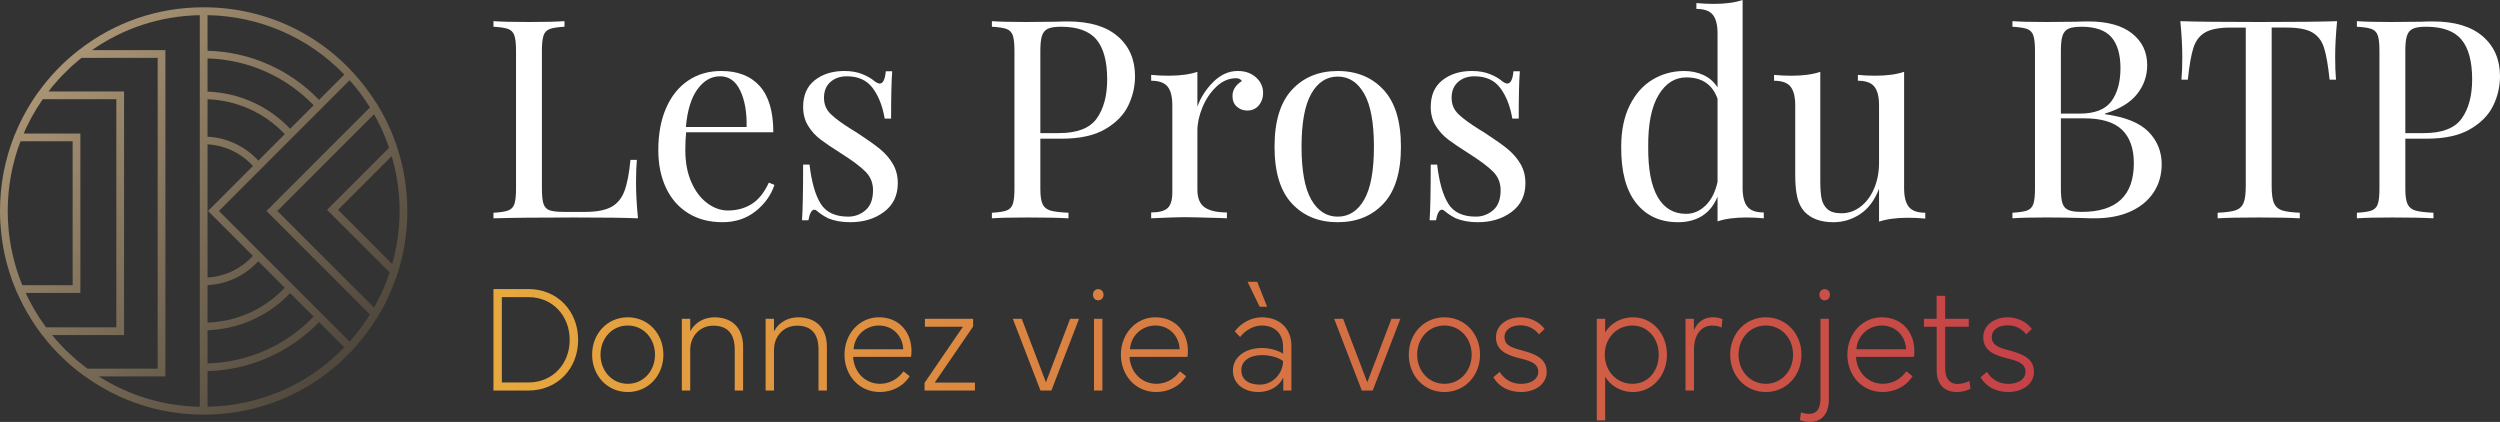
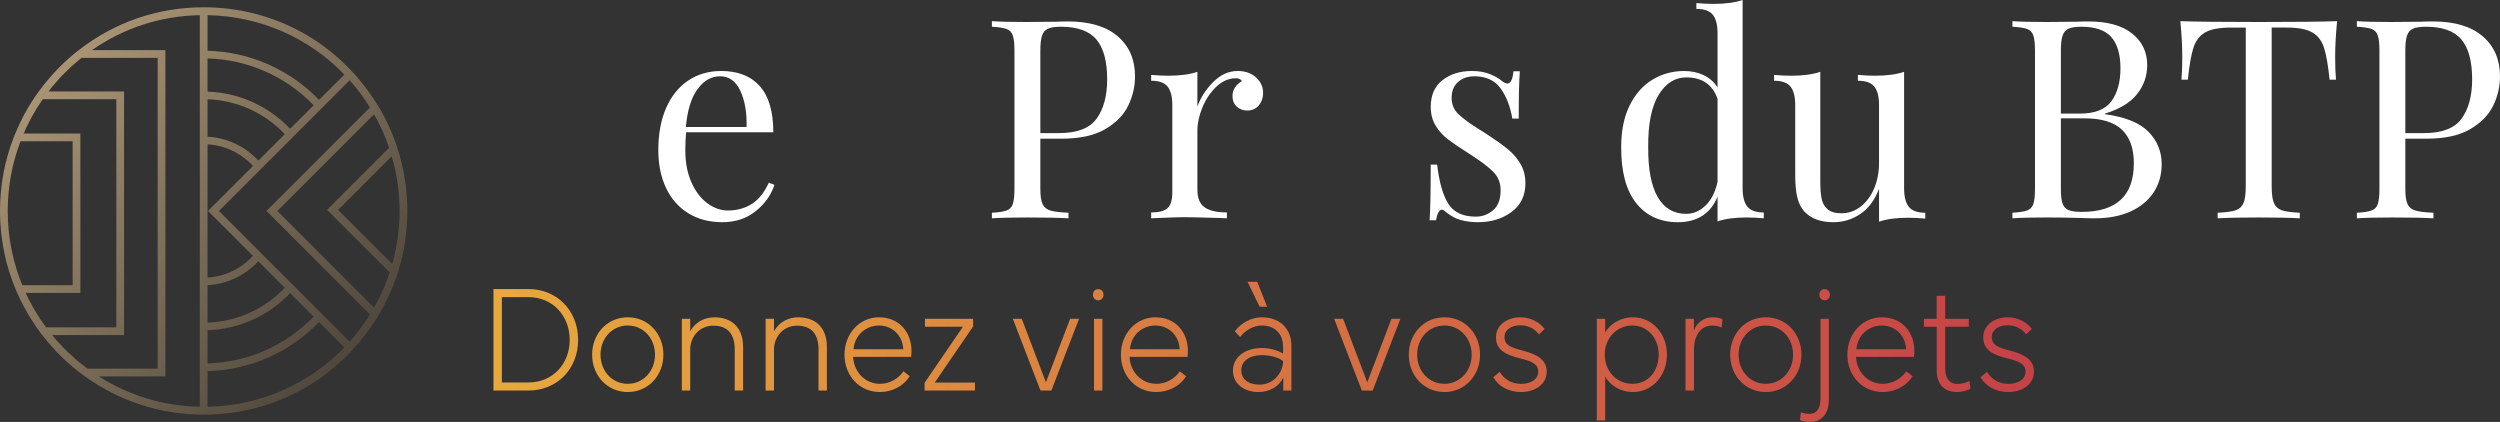
<svg xmlns="http://www.w3.org/2000/svg" id="Calque_2" data-name="Calque 2" viewBox="0 0 2962.61 500">
  <rect x="0" y="0" width="2962.61" height="500" fill="#333333" stroke="none" />
  <defs>
    <style>
      .cls-1 {
        fill: url(#Dégradé_sans_nom_5);
      }

      .cls-2 {
        fill: url(#Dégradé_sans_nom_3);
      }

      .cls-3 {
        fill: #fff;
      }
    </style>
    <linearGradient id="Dégradé_sans_nom_3" data-name="Dégradé sans nom 3" x1="67.53" y1="82.62" x2="415.27" y2="417.36" gradientUnits="userSpaceOnUse">
      <stop offset="0" stop-color="#a99474" />
      <stop offset="1" stop-color="#50483d" />
    </linearGradient>
    <linearGradient id="Dégradé_sans_nom_5" data-name="Dégradé sans nom 5" x1="584.77" y1="416.97" x2="2410.35" y2="416.97" gradientUnits="userSpaceOnUse">
      <stop offset="0" stop-color="#e7a93e" />
      <stop offset="1" stop-color="#c54148" />
    </linearGradient>
  </defs>
  <path class="cls-2" d="M481.75,228.9c-1.05-12.05-2.93-23.97-5.76-35.66-1.49-6.16-3.23-12.27-5.22-18.3l-2.33-7.08-.14.14c-.69-1.93-1.31-3.88-2.06-5.79-3.27-8.43-7.05-16.69-11.31-24.73-2.13-4.02-4.38-7.98-6.75-11.88l-3.03-4.99-.12.12C400.45,50.48,324.81,8.64,241.37,8.64c-54.31,0-105.43,17.56-147.98,50.74h-.05l-1.25.98c-17.51,13.76-32.96,29.93-46.06,48h-.1l-1.37,1.92c-10.66,14.95-19.5,31.09-26.42,47.94h-.1l-1.15,2.89C5.68,189.38,0,219.28,0,250c0,8.77.5,17.46,1.42,26.07,1.23,11.48,3.23,22.81,6.08,33.93.89,3.46,1.88,6.89,2.92,10.32.13.43.23.86.36,1.29,2.39,7.69,5.17,15.27,8.35,22.74l1.19,2.79h.1c2.26,5.17,4.74,10.25,7.39,15.26,6.01,11.41,12.9,22.43,20.77,32.85,0,.01.02.02.03.03l1.36,1.8h.1c14.07,18.3,30.62,34.51,49.34,48.1,0,0,0,0,.01,0l1.2.87h.1c41.15,29.62,89.72,45.32,140.65,45.32,83.44,0,159.09-41.84,203.67-112.09l.14.14,3.02-5.02c8.47-14.05,15.39-28.96,20.8-44.34l.17.17,2.28-7.18c7.49-23.55,11.29-48.12,11.29-73.03,0-7.08-.37-14.11-.98-21.1ZM456.84,336.37c-1.07,2.66-2.15,5.32-3.32,7.94-.69,1.56-1.45,3.09-2.18,4.64-1.11,2.35-2.23,4.68-3.42,6.99-.84,1.63-1.72,3.24-2.6,4.85-.68,1.25-1.39,2.49-2.1,3.72l-114.52-114.51,114.53-114.53c.67,1.18,1.36,2.35,2.01,3.54.83,1.51,1.66,3.02,2.45,4.55,1.17,2.26,2.28,4.55,3.38,6.85.68,1.44,1.39,2.87,2.04,4.32,1.16,2.57,2.23,5.17,3.28,7.77.5,1.22,1.03,2.43,1.5,3.66,1.15,2.98,2.19,6,3.2,9.02l-73.5,73.5,74.17,74.17c-1.06,3.2-2.14,6.39-3.34,9.54-.51,1.34-1.08,2.65-1.61,3.97ZM408.07,88.4l-29.96,29.95c-34.58-35.99-82.25-56.98-132.17-58.2V17.95c62.4,1.2,119.98,26.69,162.12,70.45ZM343.83,152.64c-25.51-27-60.66-42.82-97.88-44.03v-39.35c47.49,1.21,92.86,21.25,125.73,55.53l-27.85,27.85ZM245.95,162v-44.39c34.8,1.2,67.72,16.09,91.52,41.38l-31.3,31.31c-15.74-17.01-37.21-27.1-60.22-28.3ZM306.1,309.64l31.37,31.37c-23.83,25.26-56.75,40.12-91.52,41.32v-44.4c23.03-1.19,44.48-11.28,60.15-28.29ZM245.95,391.32c37.2-1.21,72.35-17,97.88-43.96l27.84,27.84c-32.9,34.24-78.26,54.25-125.73,55.46v-39.34ZM299.71,303.24c-13.97,15.3-33.17,24.45-53.76,25.64v-157.84c20.57,1.19,39.8,10.34,53.83,25.64l-53.31,53.31,53.24,53.24ZM103.69,436.88c-2.45-1.8-4.8-3.73-7.18-5.63-1.88-1.5-3.83-2.93-5.66-4.49-2.62-2.23-5.1-4.6-7.61-6.94-1.64-1.52-3.34-2.97-4.93-4.53-2.73-2.69-5.3-5.53-7.89-8.35-1.24-1.35-2.56-2.63-3.77-4.01-1.66-1.89-3.17-3.91-4.77-5.86h85.15V108.37H57.56c1.5-1.94,2.92-3.95,4.47-5.84,1.21-1.47,2.53-2.84,3.77-4.28,2.34-2.71,4.65-5.44,7.11-8.03,1.54-1.63,3.2-3.14,4.79-4.72,2.29-2.28,4.55-4.6,6.94-6.78,1.73-1.58,3.56-3.05,5.34-4.57,2.19-1.88,4.35-3.79,6.62-5.6h90.25v368.34h-83.16ZM47.19,377.34c-1.51-2.29-2.9-4.63-4.32-6.96-.99-1.63-2.04-3.24-2.99-4.89-1.51-2.63-2.9-5.31-4.3-7.99-.74-1.41-1.54-2.8-2.25-4.22-1.01-2.03-1.89-4.1-2.83-6.16h64.75v-188.9H28.12c.9-2.08,1.73-4.19,2.69-6.24.62-1.33,1.32-2.62,1.97-3.93,1.36-2.77,2.71-5.54,4.18-8.26.84-1.54,1.76-3.04,2.63-4.57,1.39-2.43,2.76-4.88,4.24-7.26.99-1.59,2.05-3.13,3.08-4.7,1.26-1.92,2.52-3.85,3.83-5.73h87.12v270.37H54.61c-1.36-1.83-2.64-3.7-3.94-5.56-1.16-1.66-2.36-3.3-3.48-5ZM9.42,239.14c.05-1.16.16-2.31.23-3.47.15-2.44.29-4.88.51-7.31.13-1.38.32-2.75.47-4.12.24-2.19.47-4.38.77-6.56.2-1.47.47-2.92.7-4.39.33-2.07.64-4.15,1.03-6.21.28-1.49.61-2.97.92-4.45.42-2.01.82-4.03,1.3-6.04.36-1.51.77-3.01,1.15-4.52.5-1.95.99-3.9,1.55-5.83.44-1.54.93-3.07,1.4-4.6.58-1.88,1.15-3.76,1.78-5.63.52-1.56,1.1-3.1,1.65-4.65.48-1.32.96-2.64,1.46-3.96h61.74v170.56H26.47c-.62-1.51-1.21-3.02-1.8-4.53-.6-1.56-1.22-3.11-1.79-4.68-.74-2.05-1.41-4.11-2.09-6.17-.51-1.56-1.05-3.12-1.53-4.69-.64-2.1-1.21-4.21-1.79-6.32-.43-1.56-.89-3.12-1.28-4.69-.54-2.15-1.01-4.32-1.49-6.49-.34-1.55-.72-3.1-1.03-4.66-.44-2.23-.81-4.47-1.19-6.72-.26-1.52-.55-3.03-.78-4.55-.35-2.35-.61-4.72-.89-7.09-.17-1.43-.38-2.86-.52-4.3-.26-2.62-.42-5.25-.59-7.88-.08-1.2-.2-2.4-.26-3.61-.19-3.85-.29-7.71-.29-11.59,0-3.63.09-7.25.25-10.86ZM196.01,446.05V59.38h-86.97c37.6-26.28,81.38-40.51,127.74-41.39v464.03c-42.83-.83-83.8-13.16-119.63-35.97h78.86ZM245.95,482.05v-42.28c49.89-1.22,97.56-22.18,132.16-58.13l29.96,29.96c-42.14,43.76-99.71,69.25-162.12,70.45ZM414.36,404.92l-102.2-102.2h0s-52.72-52.72-52.72-52.72l124.96-124.96h0s29.96-29.96,29.96-29.96c8.83,9.92,16.86,20.71,24.06,32.27l-122.65,122.65,122.65,122.65c-7.2,11.56-15.23,22.35-24.06,32.27ZM472.92,267.01c-.13,1.85-.39,3.69-.57,5.53-.37,3.79-.76,7.57-1.31,11.33-.32,2.18-.74,4.33-1.12,6.5-.6,3.4-1.22,6.79-1.97,10.16-.51,2.27-1.09,4.53-1.66,6.79-.47,1.85-1.01,3.68-1.52,5.52l-64.16-64.16,63.56-63.55c.57,1.94,1.15,3.87,1.66,5.82.61,2.33,1.24,4.65,1.78,7,.79,3.44,1.45,6.91,2.08,10.39.41,2.25.87,4.48,1.21,6.75.58,3.85.99,7.73,1.38,11.61.19,1.92.47,3.82.61,5.75.44,5.82.69,11.67.69,17.55s-.24,11.37-.65,17.01Z" />
  <g>
    <path class="cls-1" d="M626.25,342.53c33.79,0,58.87,25.6,58.87,60.23s-25.09,60.04-58.87,60.04h-41.48v-120.27h41.48ZM594.71,453.24h31.54c28.65,0,48.85-21.96,48.85-50.48s-20.2-50.66-48.85-50.66h-31.54v101.14ZM701.69,420.29c0-24.89,18.05-44.28,42.23-44.28s42.23,19.39,42.23,44.28-18.05,44.28-42.23,44.28-42.23-19.39-42.23-44.28ZM743.92,454.83c18.46,0,32.29-15.14,32.29-34.54s-13.83-34.54-32.29-34.54-32.29,15.14-32.29,34.54,13.83,34.54,32.29,34.54ZM808,462.81v-85.02h9.94v14.79c6.29-11.51,17.63-16.56,28.81-16.56,20.04,0,33.86,11.86,33.86,34.89v51.9h-9.93v-48.71c0-19.04-9.03-28.16-25.5-28.16-15.15,0-27.24,11.78-27.24,28.69v48.18h-9.94ZM907.28,462.81v-85.02h9.94v14.79c6.29-11.51,17.64-16.56,28.81-16.56,20.04,0,33.87,11.86,33.87,34.89v51.9h-9.94v-48.71c0-19.04-9.02-28.16-25.5-28.16-15.15,0-27.24,11.78-27.24,28.69v48.18h-9.94ZM1041.67,376.01c24.09,0,38.42,17.89,38.5,39.58,0,2.39-.16,4.87-.5,7.35h-68.72c1.24,19.13,15.15,31.88,31.8,31.88,11.26,0,21.36-5.58,27.9-14.79l7.37,5.76c-7.87,12.58-21.61,18.77-35.44,18.77-24.34,0-41.81-19.57-41.81-44.28s17.64-44.28,40.9-44.28ZM1011.53,413.91h58.87c-.74-16.74-13.33-28.16-28.73-28.16s-28.98,11.34-30.14,28.16ZM1095.65,453.68l45.46-66.51h-45.04v-9.39h57.13v9.12l-45.54,66.51h47.69v9.39h-59.7v-9.12ZM1200.23,377.78h10.6l28.65,75.28,28.65-75.28h10.6l-32.79,85.02h-12.92l-32.79-85.02ZM1301.41,342.63c3.65,0,6.29,2.74,6.29,6.64s-2.65,6.64-6.29,6.64-6.21-2.74-6.21-6.64,2.57-6.64,6.21-6.64ZM1306.38,377.78v85.02h-9.94v-85.02h9.94ZM1369.22,376.01c24.09,0,38.42,17.89,38.5,39.58,0,2.39-.16,4.87-.5,7.35h-68.72c1.24,19.13,15.15,31.88,31.8,31.88,11.26,0,21.36-5.58,27.9-14.79l7.37,5.76c-7.87,12.58-21.61,18.77-35.44,18.77-24.34,0-41.81-19.57-41.81-44.28s17.64-44.28,40.9-44.28ZM1339.08,413.91h58.87c-.74-16.74-13.33-28.16-28.73-28.16s-28.98,11.34-30.14,28.16ZM1495.41,412.41c9.19,0,19.13,2.66,25.09,6.73v-7.97c0-15.94-10.02-25.41-25.17-25.41-9.52,0-19.37,5.31-25.75,13.63l-6.29-6.73c7.7-10.28,19.87-16.65,31.96-16.65,21.2,0,35.11,13.28,35.11,33.66v53.13h-9.6v-15.41c-4.72,10.27-15.73,17.18-29.48,17.18-17.14,0-30.22-9.74-30.22-25.41s14.08-26.75,34.36-26.75ZM1492.84,455.81c15.82,0,27.58-13.64,27.66-27.9-4.72-4.07-15.24-7.09-24.92-7.09-14.82,0-24.59,7.09-24.59,17.8s8.11,17.19,21.86,17.19ZM1489.86,333.95l11.76,29.57h-8.87l-14.32-29.57h11.43ZM1581.03,377.78h10.6l28.65,75.28,28.64-75.28h10.6l-32.79,85.02h-12.91l-32.79-85.02ZM1669.46,420.29c0-24.89,18.05-44.28,42.23-44.28s42.23,19.39,42.23,44.28-18.05,44.28-42.23,44.28-42.23-19.39-42.23-44.28ZM1711.69,454.83c18.46,0,32.29-15.14,32.29-34.54s-13.83-34.54-32.29-34.54-32.29,15.14-32.29,34.54,13.82,34.54,32.29,34.54ZM1777.18,440.66c4.97,8.24,13.75,14.26,25.34,14.26s20.37-5.58,20.37-14.26c0-9.21-7.53-12.58-21.2-15.85-16.56-4.07-28.9-9.66-28.9-25.15,0-14.44,13.33-23.65,29.06-23.65,12.59,0,23.35,6.46,28.49,13.82l-6.62,6.46c-4.39-5.94-12.01-10.81-21.86-10.81-11.18,0-18.96,5.49-18.96,13.82,0,9.74,7.37,12.49,21.94,16.29,16.4,4.34,28.07,10.36,28.07,25.06s-13.91,23.91-30.38,23.91c-14.91,0-26.83-6.73-32.88-17.53l7.53-6.38ZM1892.27,498.23v-120.45h9.93v16.12c6.05-10.1,17.97-17.89,32.96-17.89,22.94,0,40.25,19.3,40.25,44.19s-17.31,44.37-40.25,44.37c-15.07,0-26.99-7.97-32.96-18.15v51.81h-9.93ZM1901.71,420.2c0,19.58,14.08,34.63,32.79,34.63s31.13-15.05,31.13-34.63-13.33-34.45-31.13-34.45c-18.71,0-32.79,15.05-32.79,34.45ZM1997.42,377.78h9.93v13.55c4.48-10.36,12.75-15.32,22.19-15.32,5.06,0,8.61.8,11.67,2.21l-.99,9.92c-3.48-1.42-6.04-2.31-11.18-2.31-12.42,0-21.61,9.92-21.61,28.88v48.09h-10.02v-85.02ZM2050.34,420.29c0-24.89,18.05-44.28,42.23-44.28s42.23,19.39,42.23,44.28-18.05,44.28-42.23,44.28-42.23-19.39-42.23-44.28ZM2092.57,454.83c18.46,0,32.29-15.14,32.29-34.54s-13.83-34.54-32.29-34.54-32.3,15.14-32.3,34.54,13.83,34.54,32.3,34.54ZM2132.97,497.79l1.25-9.12c2.56,1.06,6.62,1.77,10.02,1.77,8.61,0,13.08-6.2,13.08-17.71v-94.94h9.94v95.91c0,16.48-8.28,26.3-22.44,26.3-4.39,0-9.19-.88-11.84-2.21ZM2156.07,349.27c0-3.9,2.56-6.64,6.21-6.64s6.29,2.74,6.29,6.64-2.65,6.64-6.29,6.64-6.21-2.74-6.21-6.64ZM2230.09,376.01c24.1,0,38.42,17.89,38.51,39.58,0,2.39-.16,4.87-.49,7.35h-68.73c1.24,19.13,15.15,31.88,31.8,31.88,11.26,0,21.36-5.58,27.9-14.79l7.37,5.76c-7.86,12.58-21.61,18.77-35.43,18.77-24.35,0-41.81-19.57-41.81-44.28s17.63-44.28,40.9-44.28ZM2199.95,413.91h58.87c-.74-16.74-13.33-28.16-28.74-28.16s-28.97,11.34-30.13,28.16ZM2295.01,377.78v-27.28h10.1v27.28h27.99v9.39h-27.99v49.33c0,13.28,6.29,18.51,14.41,18.51,4.81,0,10.6-1.51,14.33-3.55l1.32,9.12c-2.9,1.95-9.52,3.98-16.15,3.98-13.99,0-23.93-8.15-23.93-25.51v-51.89h-15.15v-9.39h15.07ZM2354.62,440.66c4.97,8.24,13.75,14.26,25.34,14.26s20.37-5.58,20.37-14.26c0-9.21-7.53-12.58-21.2-15.85-16.56-4.07-28.9-9.66-28.9-25.15,0-14.44,13.33-23.65,29.06-23.65,12.59,0,23.35,6.46,28.49,13.82l-6.62,6.46c-4.39-5.94-12.01-10.81-21.86-10.81-11.18,0-18.96,5.49-18.96,13.82,0,9.74,7.37,12.49,21.94,16.29,16.4,4.34,28.07,10.36,28.07,25.06s-13.91,23.91-30.38,23.91c-14.91,0-26.83-6.73-32.88-17.53l7.53-6.38Z" />
    <g>
-       <path class="cls-3" d="M668.92,31.68c-7.92.44-13.7,1.32-17.33,2.64-3.63,1.32-6.1,3.85-7.42,7.59-1.32,3.74-1.98,9.79-1.98,18.15v163.67c0,8.36.66,14.41,1.98,18.15,1.32,3.74,3.79,6.22,7.42,7.42,3.63,1.21,9.41,1.82,17.33,1.82h24.09c13.64,0,24.03-1.92,31.18-5.77,7.15-3.85,12.37-10.06,15.68-18.65,3.3-8.58,5.72-21,7.26-37.29h7.59c-.66,6.82-.99,15.84-.99,27.06,0,12.54.77,26.62,2.31,42.24-14.96-.66-40.15-.99-75.57-.99-42.24,0-74.14.33-95.69.99v-6.6c7.92-.44,13.69-1.32,17.32-2.64,3.63-1.32,6.1-3.85,7.43-7.59,1.32-3.74,1.98-9.79,1.98-18.15V60.06c0-8.36-.66-14.41-1.98-18.15-1.32-3.74-3.8-6.27-7.43-7.59-3.63-1.32-9.4-2.19-17.32-2.64v-6.6c9.24.66,23.31.99,42.24.99,17.6,0,31.57-.33,41.91-.99v6.6Z" />
-       <path class="cls-3" d="M917.73,219.11c-3.96,12.1-11.38,22.5-22.27,31.18-10.89,8.69-24.04,13.03-39.43,13.03s-29.15-3.58-40.59-10.73c-11.44-7.14-20.18-17.15-26.23-30.03-6.05-12.87-9.08-27.77-9.08-44.71,0-19.14,3.08-35.75,9.24-49.83,6.15-14.08,14.85-24.91,26.07-32.5,11.22-7.59,24.31-11.39,39.27-11.39,19.8,0,35.03,6,45.7,17.99,10.67,11.99,16,30.19,16,54.61h-103.28c-.66,6.16-.99,13.2-.99,21.12,0,14.52,2.36,27.17,7.09,37.95,4.73,10.78,11,19.09,18.81,24.91,7.81,5.83,16.01,8.75,24.58,8.75,10.56,0,19.91-2.53,28.05-7.59,8.14-5.06,14.96-13.53,20.46-25.41l6.6,2.64ZM826.65,105.59c-7.48,10.12-12.1,25.08-13.86,44.88h71.94c.44-17.16-2.04-31.46-7.43-42.9-5.39-11.44-13.36-17.16-23.92-17.16s-19.25,5.06-26.73,15.18Z" />
-       <path class="cls-3" d="M1021.67,87.77c6.15,2.42,11.1,5.28,14.85,8.58,2.42,1.77,4.4,2.64,5.94,2.64,3.96,0,6.38-4.84,7.26-14.52h7.59c-.88,10.78-1.32,29.48-1.32,56.1h-7.59c-2.42-14.52-7.09-26.51-14.02-35.97-6.93-9.46-17.22-14.19-30.85-14.19-7.92,0-14.41,2.26-19.47,6.77-5.06,4.51-7.59,10.72-7.59,18.64s2.64,14.14,7.92,19.3c5.28,5.17,13.75,11.39,25.41,18.64,1.98,1.1,4.95,2.97,8.91,5.61,10.12,6.6,18.26,12.43,24.42,17.49,6.15,5.06,11.16,10.89,15.01,17.49,3.85,6.6,5.78,14.19,5.78,22.77,0,14.52-5.45,25.85-16.33,33.99-10.89,8.14-24.25,12.21-40.09,12.21-9.9,0-18.59-1.54-26.07-4.62-4.84-2.42-9.35-5.39-13.53-8.91-.88-.88-1.87-1.32-2.97-1.32-1.54,0-2.92,1.1-4.12,3.3-1.21,2.21-2.14,5.28-2.8,9.24h-7.59c.88-12.54,1.32-34.53,1.32-65.99h7.59c2.42,20.68,6.82,36.14,13.2,46.36,6.38,10.23,17.27,15.34,32.67,15.34,7.69,0,14.52-2.53,20.46-7.59,5.94-5.06,8.91-12.98,8.91-23.76,0-8.58-2.92-15.84-8.74-21.78-5.83-5.94-15.35-13.08-28.54-21.45-10.78-6.82-19.09-12.43-24.91-16.83-5.83-4.4-10.73-9.79-14.69-16.17-3.96-6.38-5.94-13.86-5.94-22.44,0-13.86,4.62-24.42,13.86-31.68,9.24-7.26,20.9-10.89,34.98-10.89,7.92,0,14.96,1.21,21.12,3.63Z" />
+       <path class="cls-3" d="M917.73,219.11c-3.96,12.1-11.38,22.5-22.27,31.18-10.89,8.69-24.04,13.03-39.43,13.03s-29.15-3.58-40.59-10.73c-11.44-7.14-20.18-17.15-26.23-30.03-6.05-12.87-9.08-27.77-9.08-44.71,0-19.14,3.08-35.75,9.24-49.83,6.15-14.08,14.85-24.91,26.07-32.5,11.22-7.59,24.31-11.39,39.27-11.39,19.8,0,35.03,6,45.7,17.99,10.67,11.99,16,30.19,16,54.61h-103.28c-.66,6.16-.99,13.2-.99,21.12,0,14.52,2.36,27.17,7.09,37.95,4.73,10.78,11,19.09,18.81,24.91,7.81,5.83,16.01,8.75,24.58,8.75,10.56,0,19.91-2.53,28.05-7.59,8.14-5.06,14.96-13.53,20.46-25.41l6.6,2.64ZM826.65,105.59c-7.48,10.12-12.1,25.08-13.86,44.88h71.94c.44-17.16-2.04-31.46-7.43-42.9-5.39-11.44-13.36-17.16-23.92-17.16s-19.25,5.06-26.73,15.18" />
      <path class="cls-3" d="M1232.86,164.33v59.4c0,8.36.87,14.41,2.64,18.15,1.76,3.74,4.84,6.27,9.24,7.59,4.4,1.32,11.55,2.2,21.45,2.64v6.6c-11.44-.66-27.61-.99-48.51-.99-18.92,0-33,.33-42.24.99v-6.6c7.92-.44,13.69-1.32,17.32-2.64,3.63-1.32,6.1-3.85,7.43-7.59,1.32-3.74,1.98-9.79,1.98-18.15V60.06c0-8.36-.66-14.41-1.98-18.15-1.32-3.74-3.8-6.27-7.43-7.59-3.63-1.32-9.4-2.19-17.32-2.64v-6.6c9.24.66,22.65.99,40.26.99l35.64-.33c4.17-.21,8.91-.33,14.19-.33,25.74,0,45.43,5.89,59.07,17.65,13.64,11.77,20.46,27.56,20.46,47.35,0,12.1-2.7,23.71-8.08,34.81-5.39,11.11-14.52,20.41-27.39,27.89-12.87,7.48-29.98,11.22-51.31,11.22h-25.41ZM1241.93,33.99c-3.41,1.54-5.78,4.29-7.09,8.25-1.32,3.96-1.98,9.9-1.98,17.82v97.67h22.11c21.56,0,36.46-5.78,44.71-17.32,8.25-11.55,12.37-27,12.37-46.36,0-21.34-4.24-37.07-12.7-47.19-8.47-10.12-22.5-15.18-42.08-15.18-6.82,0-11.93.77-15.34,2.31Z" />
      <path class="cls-3" d="M1488.42,91.73c5.61,5.06,8.42,11.22,8.42,18.48,0,5.72-1.7,10.62-5.11,14.68-3.41,4.07-7.98,6.1-13.7,6.1-4.84,0-8.97-1.54-12.37-4.62-3.41-3.08-5.12-7.26-5.12-12.54,0-7.26,3.74-13.2,11.22-17.82-1.54-2.19-3.85-3.3-6.93-3.3-8.58,0-16.39,3.35-23.43,10.06-7.04,6.71-12.54,14.91-16.5,24.58-3.96,9.69-5.94,18.81-5.94,27.39v69.96c0,10.12,2.91,17.16,8.74,21.12,5.83,3.96,14.57,5.94,26.23,5.94v6.93l-7.92-.33c-22.44-.66-36.74-1-42.9-1-5.73,0-18.7.44-38.94,1.32v-6.93c9.24,0,15.73-1.7,19.47-5.11,3.74-3.41,5.61-9.62,5.61-18.64v-103.28c0-10.12-1.87-17.49-5.61-22.11-3.74-4.62-10.23-6.93-19.47-6.93v-6.93c7.04.66,13.86.99,20.46.99,13.86,0,25.29-1.54,34.32-4.62v41.25c3.96-11,10.28-20.79,18.97-29.37,8.69-8.58,18.31-12.87,28.87-12.87,8.8,0,16.01,2.53,21.61,7.59Z" />
-       <path class="cls-3" d="M1639.56,106.42c13.75,14.85,20.62,37.35,20.62,67.48s-6.87,52.58-20.62,67.32c-13.75,14.74-31.85,22.11-54.28,22.11s-40.54-7.37-54.28-22.11c-13.75-14.74-20.62-37.18-20.62-67.32s6.87-52.63,20.62-67.48c13.74-14.85,31.84-22.27,54.28-22.27s40.53,7.43,54.28,22.27ZM1553.93,111.04c-7.7,13.53-11.54,34.48-11.54,62.86s3.85,49.28,11.54,62.7c7.7,13.42,18.15,20.13,31.35,20.13s23.65-6.7,31.35-20.13c7.69-13.42,11.54-34.32,11.54-62.7s-3.85-49.33-11.54-62.86c-7.71-13.53-18.15-20.29-31.35-20.29s-23.65,6.76-31.35,20.29Z" />
      <path class="cls-3" d="M1765.45,87.77c6.15,2.42,11.11,5.28,14.85,8.58,2.42,1.77,4.4,2.64,5.94,2.64,3.96,0,6.37-4.84,7.26-14.52h7.58c-.88,10.78-1.32,29.48-1.32,56.1h-7.59c-2.42-14.52-7.09-26.51-14.02-35.97-6.93-9.46-17.22-14.19-30.86-14.19-7.92,0-14.41,2.26-19.46,6.77-5.06,4.51-7.59,10.72-7.59,18.64s2.64,14.14,7.92,19.3c5.28,5.17,13.74,11.39,25.41,18.64,1.98,1.1,4.95,2.97,8.91,5.61,10.12,6.6,18.26,12.43,24.42,17.49,6.16,5.06,11.16,10.89,15.02,17.49,3.85,6.6,5.77,14.19,5.77,22.77,0,14.52-5.44,25.85-16.33,33.99-10.89,8.14-24.25,12.21-40.1,12.21-9.9,0-18.59-1.54-26.07-4.62-4.84-2.42-9.35-5.39-13.53-8.91-.88-.88-1.88-1.32-2.97-1.32-1.54,0-2.92,1.1-4.12,3.3-1.21,2.21-2.15,5.28-2.81,9.24h-7.59c.88-12.54,1.32-34.53,1.32-65.99h7.59c2.41,20.68,6.81,36.14,13.2,46.36,6.37,10.23,17.27,15.34,32.67,15.34,7.7,0,14.52-2.53,20.46-7.59,5.94-5.06,8.91-12.98,8.91-23.76,0-8.58-2.92-15.84-8.74-21.78-5.84-5.94-15.35-13.08-28.54-21.45-10.78-6.82-19.09-12.43-24.91-16.83-5.84-4.4-10.73-9.79-14.69-16.17-3.96-6.38-5.94-13.86-5.94-22.44,0-13.86,4.62-24.42,13.86-31.68,9.24-7.26,20.9-10.89,34.98-10.89,7.92,0,14.95,1.21,21.12,3.63Z" />
      <path class="cls-3" d="M2070.68,244.85c3.74,4.62,10.23,6.93,19.47,6.93v6.93c-6.82-.66-13.64-.99-20.46-.99-13.86,0-25.3,1.53-34.32,4.62v-29.37c-3.96,9.9-9.9,17.44-17.82,22.6s-17.6,7.76-29.04,7.76c-21.12,0-37.67-7.59-49.66-22.77-11.99-15.18-17.87-37.4-17.65-66.66,0-19.14,3.35-35.47,10.06-49,6.71-13.53,15.73-23.7,27.06-30.52,11.33-6.81,23.81-10.23,37.45-10.23,8.36,0,16.01,1.6,22.93,4.79,6.93,3.19,12.49,8.08,16.67,14.68V39.6c0-10.12-1.88-17.49-5.61-22.11-3.75-4.62-10.23-6.93-19.47-6.93V3.63c7.04.66,13.86.99,20.46.99,13.86,0,25.3-1.54,34.32-4.62v222.74c0,10.12,1.86,17.49,5.61,22.11ZM2021.18,243.53c6.82-6.6,11.55-15.95,14.19-28.05v-98.34c-5.94-16.94-18.27-25.41-36.96-25.41-13.65,0-24.64,6.99-33,20.95-8.36,13.97-12.43,34.38-12.21,61.21-.22,26.4,3.52,46.25,11.21,59.56,7.7,13.31,18.92,19.96,33.66,19.96,8.59,0,16.28-3.29,23.1-9.89Z" />
      <path class="cls-3" d="M2256.46,223.07c0,10.12,1.86,17.49,5.61,22.11,3.74,4.62,10.23,6.93,19.47,6.93v6.93c-6.82-.66-13.64-.99-20.46-.99-13.86,0-25.3,1.53-34.32,4.62v-38.94c-5.28,13.64-12.76,23.65-22.44,30.03-9.68,6.37-20.24,9.57-31.68,9.57-14.96,0-26.4-4.18-34.32-12.54-3.96-4.4-6.77-10.01-8.41-16.83-1.65-6.82-2.48-15.62-2.48-26.4v-82.83c0-10.12-1.87-17.49-5.61-22.11-3.75-4.62-10.23-6.93-19.47-6.93v-6.93c6.82.66,13.64.99,20.46.99,13.86,0,25.3-1.54,34.32-4.62v129.68c0,8.36.49,15.13,1.48,20.29.99,5.17,3.3,9.4,6.93,12.7,3.62,3.3,9.18,4.94,16.66,4.94,8.36,0,15.95-2.64,22.77-7.92,6.82-5.28,12.15-12.48,16.01-21.61,3.85-9.13,5.77-19.19,5.77-30.19v-68.31c0-10.12-1.87-17.49-5.61-22.11-3.75-4.62-10.23-6.93-19.47-6.93v-6.93c6.82.66,13.64.99,20.46.99,13.86,0,25.3-1.54,34.32-4.62v137.93Z" />
      <path class="cls-3" d="M2546.18,156.24c10.34,10.67,15.51,23.49,15.51,38.44,0,12.54-3.19,23.65-9.57,33.33-6.38,9.68-15.51,17.22-27.39,22.6-11.88,5.39-25.96,8.08-42.24,8.08-5.94,0-11-.11-15.18-.33-14.08-.44-27.94-.66-41.58-.66-18.04,0-31.67.33-40.92.99v-6.6c7.92-.44,13.7-1.32,17.33-2.64,3.62-1.32,6.1-3.85,7.42-7.59,1.32-3.74,1.98-9.79,1.98-18.15V60.06c0-8.36-.66-14.41-1.98-18.15-1.32-3.74-3.8-6.27-7.42-7.59-3.63-1.32-9.41-2.19-17.33-2.64v-6.6c9.25.66,22.66.99,40.26.99l35.64-.33c4.17-.21,8.91-.33,14.19-.33,22.44,0,39.65,4.73,51.65,14.19,11.99,9.46,17.98,22,17.98,37.62,0,12.76-4.02,24.2-12.05,34.32-8.03,10.12-20.74,17.82-38.11,23.1v.66c24.2,3.3,41.46,10.29,51.8,20.95ZM2451.31,33.99c-3.41,1.54-5.77,4.29-7.09,8.25-1.32,3.96-1.98,9.9-1.98,17.82v74.58h22.11c18.03,0,30.63-4.89,37.78-14.68,7.15-9.79,10.72-22.82,10.72-39.1s-3.62-28.82-10.88-36.96c-7.26-8.14-19.03-12.21-35.31-12.21-6.82,0-11.94.77-15.35,2.31ZM2528.69,193.37c0-17.37-4.68-30.57-14.02-39.6-9.35-9.02-24.25-13.53-44.71-13.53h-27.72v83.48c0,7.92.66,13.75,1.98,17.49,1.32,3.74,3.68,6.32,7.09,7.75,3.41,1.44,8.64,2.14,15.68,2.14,41.13,0,61.71-19.25,61.71-57.75Z" />
      <path class="cls-3" d="M2767.27,67.31c0,11,.33,20.02.99,27.06h-7.59c-1.76-16.94-3.96-29.53-6.6-37.78-2.64-8.25-7.26-14.3-13.86-18.15-6.6-3.85-16.72-5.78-30.36-5.78h-17.82v187.76c0,9.24.87,15.95,2.64,20.13,1.76,4.18,4.84,7.04,9.24,8.58,4.4,1.54,11.55,2.53,21.45,2.97v6.6c-11.44-.66-27.61-.99-48.51-.99-22,0-38.28.33-48.84.99v-6.6c9.9-.44,17.04-1.43,21.45-2.97,4.4-1.54,7.48-4.4,9.24-8.58,1.76-4.17,2.64-10.89,2.64-20.13V32.67h-17.82c-13.64,0-23.76,1.93-30.36,5.78-6.6,3.85-11.21,9.9-13.86,18.15s-4.84,20.85-6.6,37.78h-7.58c.66-7.04.99-16.06.99-27.06,0-12.54-.77-26.61-2.31-42.24,18.26.66,49.28.99,93.06.99s74.46-.33,92.72-.99c-1.54,15.62-2.31,29.7-2.31,42.24Z" />
      <path class="cls-3" d="M2850.42,164.33v59.4c0,8.36.88,14.41,2.64,18.15,1.75,3.74,4.83,6.27,9.24,7.59,4.4,1.32,11.55,2.2,21.45,2.64v6.6c-11.44-.66-27.61-.99-48.5-.99-18.93,0-33,.33-42.24.99v-6.6c7.92-.44,13.7-1.32,17.33-2.64,3.62-1.32,6.1-3.85,7.42-7.59,1.32-3.74,1.98-9.79,1.98-18.15V60.06c0-8.36-.66-14.41-1.98-18.15-1.32-3.74-3.8-6.27-7.42-7.59-3.63-1.32-9.41-2.19-17.33-2.64v-6.6c9.25.66,22.66.99,40.26.99l35.64-.33c4.17-.21,8.91-.33,14.19-.33,25.74,0,45.42,5.89,59.07,17.65,13.63,11.77,20.45,27.56,20.45,47.35,0,12.1-2.69,23.71-8.08,34.81-5.4,11.11-14.52,20.41-27.39,27.89-12.87,7.48-29.98,11.22-51.32,11.22h-25.41ZM2859.49,33.99c-3.41,1.54-5.77,4.29-7.09,8.25-1.32,3.96-1.98,9.9-1.98,17.82v97.67h22.11c21.55,0,36.46-5.78,44.71-17.32,8.25-11.55,12.37-27,12.37-46.36,0-21.34-4.23-37.07-12.7-47.19-8.47-10.12-22.49-15.18-42.07-15.18-6.82,0-11.94.77-15.35,2.31Z" />
    </g>
  </g>
</svg>